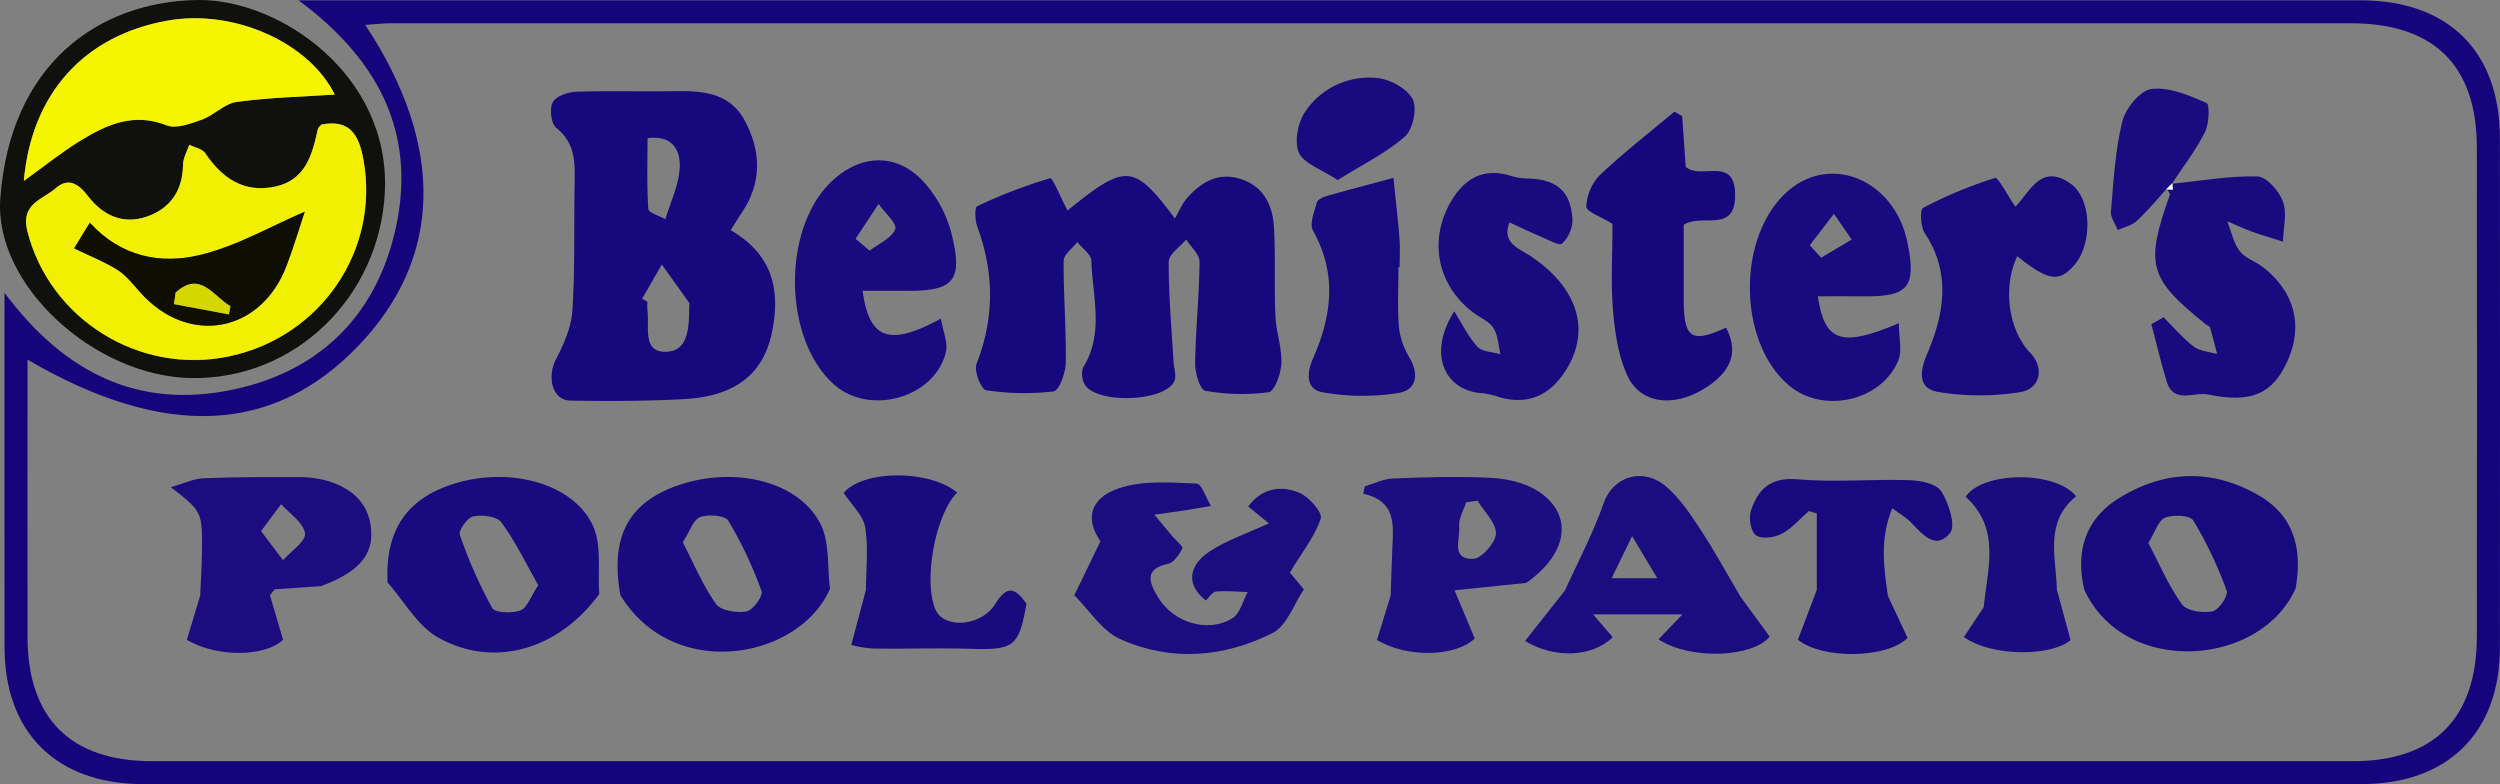
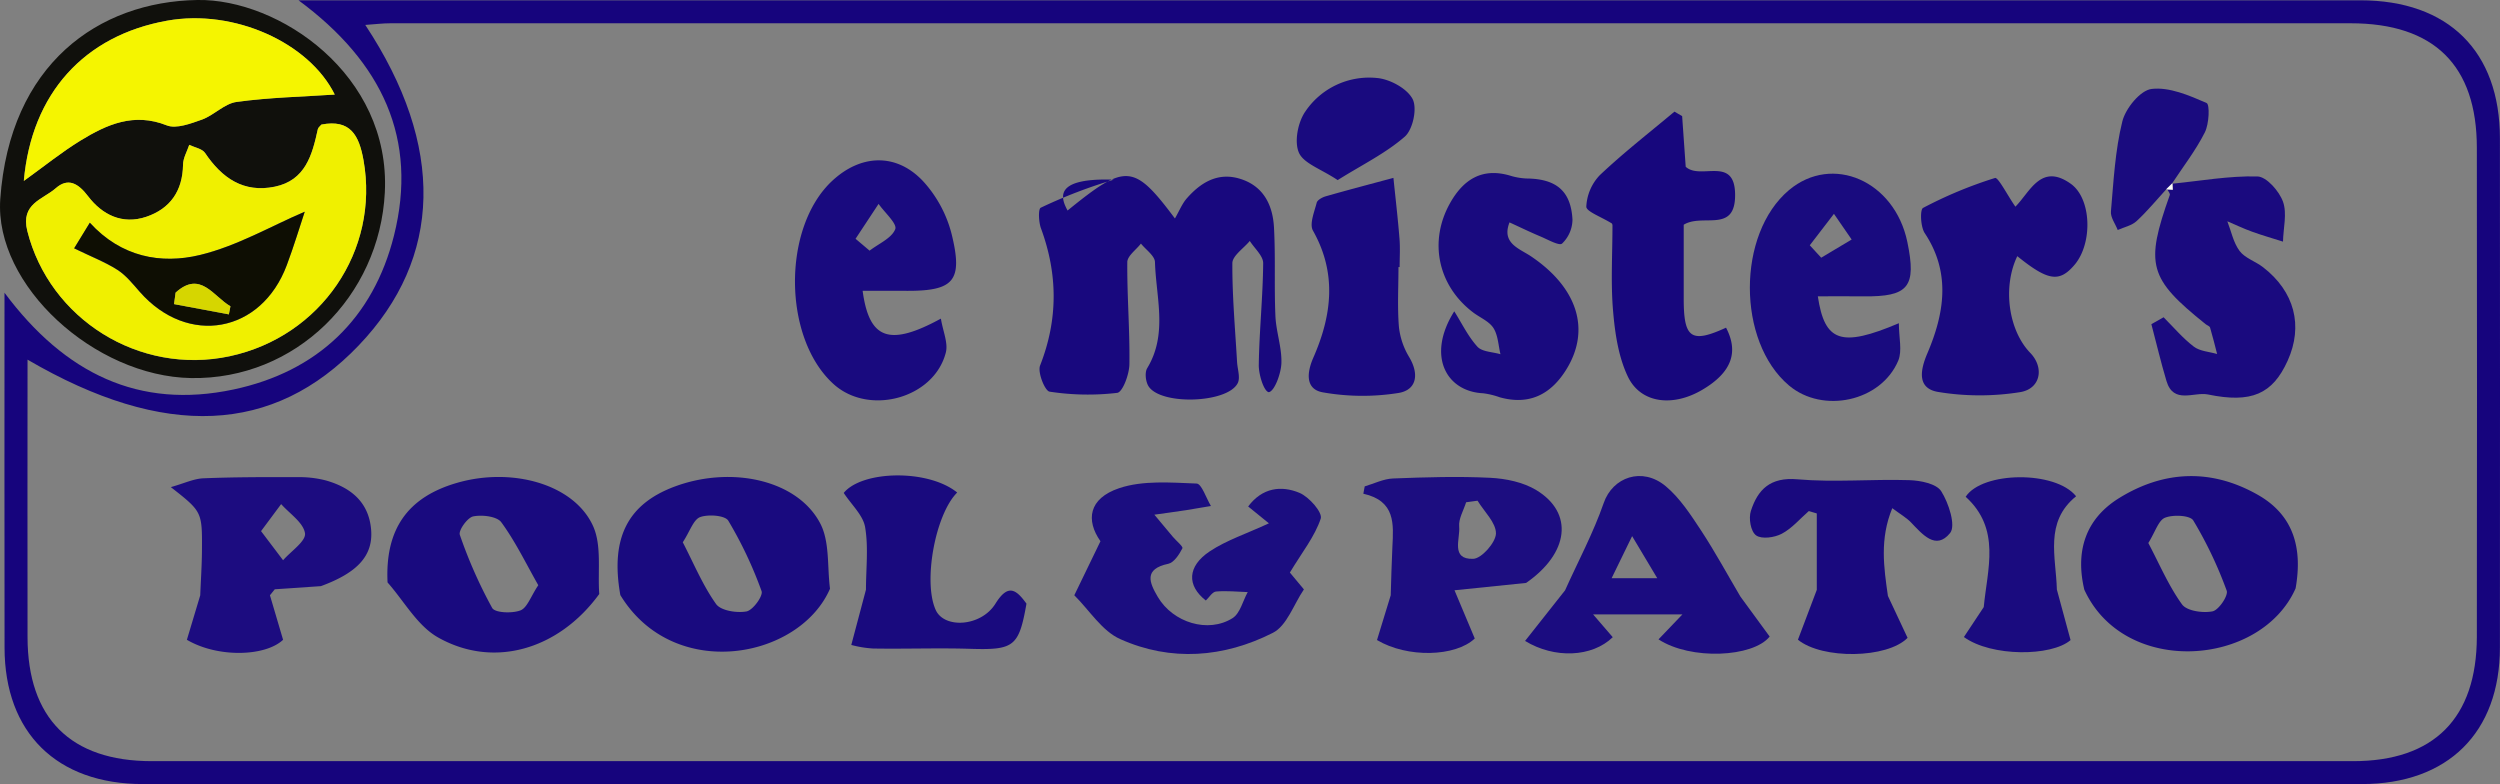
<svg xmlns="http://www.w3.org/2000/svg" viewBox="0 0 890.65 279.35">
  <rect x="0" y="0" width="890.65" height="279.35" fill="#808080" stroke="none" />
  <defs>
    <style>.cls-1{fill:#16047d;}.cls-2{fill:#10100c;}.cls-3{fill:#f0f000;}.cls-4{fill:#f5f500;}.cls-5{fill:#18087e;}.cls-6{fill:#1b0d80;}.cls-7{fill:#190a7f;}.cls-8{fill:#190b7f;}.cls-9{fill:#19097e;}.cls-10{fill:#18097e;}.cls-11{fill:#1a0a7f;}.cls-12{fill:#17077d;}.cls-13{fill:#1b0c80;}.cls-14{fill:#1c0c80;}.cls-15{fill:#1c0d80;}.cls-16{fill:#19097f;}.cls-17{fill:#190a7e;}.cls-18{fill:#1a0b7f;}.cls-19{fill:#f1eff5;}.cls-20{fill:#0e0e03;}.cls-21{fill:#fafafc;}.cls-22{fill:#d6d600;}</style>
  </defs>
  <g id="Layer_2" data-name="Layer 2">
    <g id="Layer_1-2" data-name="Layer 1">
      <path class="cls-1" d="M1.6,104.29c21.56,28.89,47.94,41.59,81.53,34.48,30-6.35,49.84-25.35,57.23-54.84,8.6-34.32-4.05-61.7-34-83.82H840.89c31.36,0,49.72,18.16,49.73,49.19q.06,90.66,0,181.34c0,30.34-18.55,48.68-49.21,48.69q-395.23,0-790.48,0c-30.73,0-49.27-18.29-49.31-48.58C1.56,189.37,1.6,148,1.6,104.29Zm8.21,23.84c0,33.74-.06,66.33,0,98.92.07,28.84,15.32,44.11,44.24,44.12q392.13,0,784.27,0c28.85,0,44-15.33,44.08-44.27q.11-87.1,0-174.2c0-29.4-15.22-44.41-45-44.41q-349.12,0-698.27,0c-2.83,0-5.66.36-9,.59,28.54,43.16,27.5,83-2.36,114.2C97.51,154.73,58.64,156.63,9.81,128.13Z" />
      <path class="cls-2" d="M68.1,134.69C33.71,134.12-2,101.65.09,71,3.45,22.83,35.09.57,70.33,0c29-.47,68.88,26.52,66.77,68.55C135.24,105.59,105.32,135.3,68.1,134.69Zm46.41-90.31c-.47.58-1.15,1-1.28,1.63-2,9.17-4.41,18.24-15.36,20.49-11.13,2.29-18.81-3.07-24.8-12-1-1.54-3.73-2-5.65-2.91-.78,2.36-2.17,4.71-2.21,7.08C65.07,68,60.73,74.33,52.1,77.24S36.38,76.49,31.43,70c-3.61-4.77-7.24-6.74-11.6-2.89-4.53,4-12.56,5.43-10.1,15.2,7.89,31.37,39.87,51.52,72.08,44.63,32.61-7,53.43-37.74,47.71-69.78C127.93,48.18,124.81,42.43,114.51,44.38Zm4.75-10.69c-9.1-18.44-35.85-30.63-59.8-26.31-29.37,5.29-48.21,25.81-51,57.08C15.83,59.18,22,54.17,28.7,50.07c9.38-5.74,19-10.06,30.73-5.4C62.83,46,68,44,72,42.59c4.33-1.58,8-5.71,12.34-6.28C96,34.73,107.91,34.45,119.26,33.69Z" />
      <path class="cls-3" d="M114.51,44.38c10.3-2,13.42,3.8,15,12.74,5.72,32-15.1,62.8-47.71,69.78C49.6,133.79,17.62,113.64,9.73,82.27c-2.46-9.77,5.57-11.21,10.1-15.2,4.36-3.85,8-1.88,11.6,2.89,5,6.53,12.17,10.15,20.67,7.28S65.07,68,65.21,58.7c0-2.37,1.43-4.72,2.21-7.08,1.92.94,4.62,1.37,5.65,2.91,6,8.9,13.67,14.26,24.8,12,10.95-2.25,13.36-11.32,15.36-20.49C113.36,45.43,114,45,114.51,44.38Zm-6,31.05c-11.8,5-24.08,12.23-37.33,15.42C57.36,94.19,43.18,91.61,32,79.34l-5.6,9.15c6.06,3,11,4.86,15.46,7.69,3.06,2,5.47,5,7.93,7.82,17.09,19.45,43.31,14.74,52.37-9.54C104.72,87.65,106.82,80.66,108.56,75.43Z" />
      <path class="cls-4" d="M119.26,33.69c-11.35.76-23.24,1-34.95,2.62C80,36.88,76.3,41,72,42.59,68,44,62.83,46,59.43,44.67,47.7,40,38.08,44.33,28.7,50.07,22,54.17,15.83,59.18,8.5,64.46c2.75-31.27,21.59-51.79,51-57.08C83.41,3.06,110.16,15.25,119.26,33.69Z" />
-       <path class="cls-5" d="M380.33,75c20.71-16.81,23.56-16.8,38.25,2.83,1.57-2.71,2.58-5.33,4.34-7.29,5-5.64,11.11-9.3,19-6.8,8.31,2.62,11.52,9.43,11.95,17.3.57,10.49.05,21,.51,31.53.24,5.64,2.33,11.25,2.13,16.82-.13,3.66-2.44,10-4.5,10.33a73.09,73.09,0,0,1-22.67-.52c-1.76-.3-3.61-6.33-3.56-9.7.18-12.1,1.46-24.17,1.57-36.27,0-2.62-3.1-5.27-4.77-7.91-2.18,2.64-6.19,5.27-6.21,7.91-.06,11.75,1,23.49,1.68,35.24.15,2.55,1.23,5.59.21,7.55-3.69,7.12-27.27,7.91-31.72,1.12-1.07-1.64-1.44-4.93-.51-6.49,7.38-12.18,3.14-25.16,2.77-37.79-.06-2.25-3.24-4.4-5-6.6-1.7,2.2-4.84,4.39-4.86,6.61-.1,12.13.93,24.27.75,36.4-.05,3.57-2.41,9.92-4.34,10.17a89.6,89.6,0,0,1-24.09-.43c-1.65-.23-4.35-6.87-3.38-9.33,6.43-16.4,6.33-32.5.3-48.88-.83-2.25-1-6.88-.07-7.32a179.43,179.43,0,0,1,26.05-10C375,63.29,378,70.67,380.33,75Z" />
-       <path class="cls-5" d="M260.31,82c15.25,8.83,17.76,21.68,14.69,36.51-3.47,16.74-15.62,22.78-31.05,23.66-13.55.77-27.17.76-40.75.55-6.39-.1-8.46-8.33-5.09-14.79,2.8-5.37,5.44-11.43,5.82-17.34.95-14.86.51-29.82.78-44.73.14-7.52.46-14.7-6.5-20.29-1.87-1.49-2.5-6.75-1.32-9.1,1.08-2.15,5.35-3.67,8.27-3.77,11.91-.41,23.84,0,35.75-.23,10-.15,19.37.8,24.59,10.81,5.57,10.67,5.93,21.39-.82,31.85C263.42,77.05,262.19,79,260.31,82Zm-31.54,24.44,1.88,1.06a21.58,21.58,0,0,0,0,3c.82,5.83-2.08,15.38,7.06,14.81,7.91-.5,7.74-9.61,7.84-16.41,0-.33.11-.76,0-1-3.24-4.57-6.52-9.12-9.78-13.67Zm1.92-57.19c0,8.48-.28,16.87.28,25.2.1,1.35,4,2.43,6.08,3.64,1.82-6.15,4.83-12.24,5.11-18.46C242.41,54.15,240.1,48,230.69,49.23Z" />
+       <path class="cls-5" d="M380.33,75c20.71-16.81,23.56-16.8,38.25,2.83,1.57-2.71,2.58-5.33,4.34-7.29,5-5.64,11.11-9.3,19-6.8,8.31,2.62,11.52,9.43,11.95,17.3.57,10.49.05,21,.51,31.53.24,5.64,2.33,11.25,2.13,16.82-.13,3.66-2.44,10-4.5,10.33c-1.76-.3-3.61-6.33-3.56-9.7.18-12.1,1.46-24.17,1.57-36.27,0-2.62-3.1-5.27-4.77-7.91-2.18,2.64-6.19,5.27-6.21,7.91-.06,11.75,1,23.49,1.68,35.24.15,2.55,1.23,5.59.21,7.55-3.69,7.12-27.27,7.91-31.72,1.12-1.07-1.64-1.44-4.93-.51-6.49,7.38-12.18,3.14-25.16,2.77-37.79-.06-2.25-3.24-4.4-5-6.6-1.7,2.2-4.84,4.39-4.86,6.61-.1,12.13.93,24.27.75,36.4-.05,3.57-2.41,9.92-4.34,10.17a89.6,89.6,0,0,1-24.09-.43c-1.65-.23-4.35-6.87-3.38-9.33,6.43-16.4,6.33-32.5.3-48.88-.83-2.25-1-6.88-.07-7.32a179.43,179.43,0,0,1,26.05-10C375,63.29,378,70.67,380.33,75Z" />
      <path class="cls-6" d="M382.73,212.07l9.32-19.25c-5.23-7.42-4.29-15.22,6.67-18.9,8.46-2.84,18.36-2,27.58-1.65,1.8.06,3.41,5.2,5.11,8-2.92.5-5.84,1-8.76,1.47-3.8.58-7.6,1.09-11.4,1.62q3.27,3.93,6.56,7.85c1.2,1.43,3.75,3.49,3.43,4.13-1.11,2.18-3,5.08-5,5.51-8.89,1.88-6.75,6.74-3.74,11.85,5.4,9.13,17.95,13,26.62,7.51,2.68-1.7,3.64-6.1,5.39-9.27-3.77-.12-7.57-.54-11.29-.2-1.32.12-2.46,2.11-3.63,3.2-6.81-5.33-6.64-12.14,1.37-17.5,6-4,13.24-6.34,21.1-10l-7.39-6c5-6.71,11.8-7.58,18.32-4.84,3.4,1.43,8.24,7,7.54,9.15-2.14,6.41-6.65,12-11,19.23l5,6c-3.63,5.31-6.07,13-11.11,15.5-17.38,8.81-36.27,10.31-54.3,2.22C392.62,224.84,388.14,217.43,382.73,212.07Z" />
      <path class="cls-7" d="M307.32,103.61c2.33,17.17,9.37,20,27.88,9.9.74,4.54,2.63,8.66,1.76,12.08-4.17,16.32-27.32,22.65-39.95,11.28-18.15-16.34-18.44-55.76-.53-72.44,10.32-9.61,23.1-10,32.63.4A44,44,0,0,1,339,83.28c4.18,16.93.83,20.47-16.51,20.33C317.48,103.57,312.46,103.61,307.32,103.61ZM304.8,85.07l5,4.23c3.22-2.49,7.87-4.42,9.14-7.66.76-1.93-3.78-5.92-5.94-9Z" />
      <path class="cls-8" d="M647.62,105.57c2.44,16.17,8.22,18.34,28.87,9.58,0,5.16,1.26,9.82-.22,13.34-6.15,14.58-26.89,19-38.94,8.83-18.56-15.68-18.57-53.95,0-69.58,15.47-13,37.66-3.31,42.18,18.47,3.32,16,.45,19.55-15.62,19.37C658.48,105.51,653.11,105.57,647.62,105.57Zm-2.87-18.18q2,2.2,4.07,4.42l10.85-6.48-6.31-9.15Z" />
      <path class="cls-7" d="M138.07,207.5c-.91-18.88,7.08-30.36,24.72-35.47,19.53-5.67,41.61.37,48.45,15.28,3.21,7,1.65,16.14,2.25,24.31C199.11,231.4,175.84,238.38,155.9,227,148.62,222.81,143.94,214.13,138.07,207.5Zm53.71,1c-4.37-7.68-8.13-15.52-13.18-22.43-1.56-2.13-6.84-2.73-10-2.1-2.06.41-5.33,5-4.78,6.57a166.11,166.11,0,0,0,11.53,26.06c1,1.75,7.12,2,10.09.85C187.84,216.5,189.08,212.5,191.78,208.47Z" />
      <path class="cls-7" d="M221,212c-3.56-20.11,2.47-32.26,19.1-38.56,20.27-7.66,43.93-2.56,52.1,13,3.46,6.57,2.47,15.46,3.5,23.29C284.82,234.82,240,243.21,221,212Zm22.24-18.82c3.9,7.51,7.1,15.31,11.86,22,1.69,2.39,7.38,3.28,10.84,2.65,2.29-.42,6-5.55,5.38-7.23a144.28,144.28,0,0,0-11.86-25.1c-1.15-1.89-7.07-2.34-10-1.29C247.06,185.08,245.85,189.19,243.25,193.19Z" />
      <path class="cls-9" d="M718,73.63c5.21-5.2,9.11-15.73,19.74-8.15,7.43,5.29,7.85,21.2,1.34,28.86-5.42,6.37-9.44,5.76-20.4-3.08-5.27,10.94-3.2,26.37,4.63,34.47,5.08,5.27,3.69,12.89-3.78,14a91.07,91.07,0,0,1-29.15-.11c-7-1.24-6.62-7-3.75-13.71,6-14.07,8.53-28.62-.92-42.85-1.52-2.29-1.74-8.43-.58-9a151.81,151.81,0,0,1,25.6-10.65C711.87,63.06,715.11,69.48,718,73.63Z" />
      <path class="cls-10" d="M742.56,210.08c-3.25-13.68.39-25.21,12.44-32.66,16-9.87,32.86-10.53,49.4-1.12,13.07,7.43,15.88,19.45,13.43,33.32C805.43,237.61,756.82,241.2,742.56,210.08Zm22.8-16.63c3.94,7.45,7.2,15.21,12,21.86,1.71,2.36,7.41,3.17,10.86,2.49,2.21-.43,5.71-5.63,5.06-7.38a144.56,144.56,0,0,0-11.9-25c-1.12-1.83-7.1-2.14-10-1C769,185.29,767.89,189.39,765.36,193.45Z" />
      <path class="cls-7" d="M518.1,110.91c2.69,4.26,4.91,8.94,8.25,12.61,1.68,1.84,5.41,1.84,8.21,2.68-.77-3.16-.85-6.75-2.51-9.34-1.54-2.4-4.79-3.7-7.23-5.55-12.54-9.5-15.92-25.29-8.19-39,4.63-8.21,11.22-12.64,21.16-9.8a23.25,23.25,0,0,0,6,1.08c10.59.09,15.89,4.4,16.42,14.68a12,12,0,0,1-3.7,8.5c-1,.91-5.12-1.44-7.73-2.54-3.72-1.56-7.35-3.33-11-5-2.95,7.49,3.58,9.33,7.72,12.13,16.59,11.21,21.36,26.29,12.35,40.54-5.5,8.71-13.14,12.53-23.51,9.65a28.16,28.16,0,0,0-5.93-1.44C515.07,139.47,508.22,126.57,518.1,110.91Z" />
      <path class="cls-11" d="M773.77,65.46c10.16-1,20.34-2.86,30.47-2.6,3.23.09,7.75,5.22,9.1,9,1.51,4.2.1,9.43,0,14.22-3.67-1.17-7.38-2.22-11-3.53-3-1.08-5.89-2.46-8.83-3.71,1.4,3.57,2.15,7.62,4.38,10.58,1.91,2.55,5.63,3.68,8.31,5.75,11.26,8.68,14.43,20.9,8.79,33.36-5.37,11.85-12.88,15.22-28.4,12-5-1-12.25,3.58-14.76-4.79-2-6.69-3.6-13.5-5.38-20.25l4.35-2.46c3.55,3.54,6.82,7.45,10.77,10.46,2.17,1.66,5.5,1.8,8.3,2.63-.82-3.15-1.58-6.31-2.51-9.43-.16-.51-1.06-.79-1.59-1.21-20.28-16.29-21.6-21.13-12.76-46,.2-.55-.67-1.48-1-2.24l-.22.23,2.35.14-.12-2.34Z" />
      <path class="cls-12" d="M574.24,79.61c-3.83-2.39-9.16-4.26-9.1-6a17.42,17.42,0,0,1,4.79-11.19c8.45-8,17.68-15.16,26.61-22.65l2.74,1.59c.43,6.12.86,12.24,1.27,18.05,5.28,4.88,17.54-4.14,17.6,10,.06,13.85-11.52,6.49-18.31,10.65,0,8.36,0,17.4,0,26.44,0,14.09,2.7,15.89,15.08,10.24,4.62,8.81,1.89,16-8.38,22.08-10.55,6.27-22.06,4.93-26.63-4.72-3.35-7.07-4.57-15.45-5.24-23.38-.86-10.09-.2-20.3-.21-30.46A1.44,1.44,0,0,0,574.24,79.61Z" />
      <path class="cls-13" d="M557.57,210.31c4.66-10.36,10.07-20.45,13.78-31.14,3.16-9.14,13.65-13,22.1-5.94,5.07,4.25,8.89,10.17,12.59,15.78,5,7.62,9.35,15.66,14,23.53l10.42,14.24c-5.93,7.4-28.09,8.51-39.6,1l8.51-8.89H567.56l7,8.12c-7.43,7.19-20.78,7.7-31.24,1.33Q550.48,219.33,557.57,210.31ZM581.46,191,574.15,206h16.27Z" />
      <path class="cls-14" d="M71.34,212.08c.21-5.39.58-10.78.61-16.18.09-13.65,0-13.65-11.09-22.36,4.85-1.37,8.19-3,11.6-3.14,11.19-.45,22.4-.45,33.61-.41a37.52,37.52,0,0,1,10.09,1.19c8.81,2.52,15.2,7.66,16.05,17.44.81,9.26-4.77,15.4-17.89,20.2l-16.43,1.12-1.72,2.13c1.45,4.93,2.91,9.85,4.68,15.86-6.36,6-23.33,6.45-34.27,0ZM93,189.22l7.85,10.37c2.81-3.22,8.19-6.8,7.81-9.58-.53-3.79-5.46-7-8.5-10.42Z" />
      <path class="cls-15" d="M495.46,212.07c.19-5.73.3-11.46.59-17.18.41-8.17,1.17-16.42-10.35-19l.49-2.61c3.37-1,6.71-2.69,10.11-2.82,11.54-.45,23.12-.81,34.63-.24,5.55.28,11.7,1.55,16.37,4.37,13.47,8.14,11.66,22.49-3.61,33.08l-25.51,2.62c2.63,6.27,4.84,11.52,7.22,17.18-6.88,6.54-24,7-34.83.55C492.27,222.44,493.86,217.26,495.46,212.07Zm30.93-33.69-4.07.56c-.9,2.9-2.75,5.9-2.47,8.69.41,4.28-3.13,11.73,5,11.46,3-.1,8-5.81,8.1-9C533,186.21,528.77,182.28,526.39,178.38Z" />
      <path class="cls-9" d="M647.25,210.14V182.92l-2.84-.85c-3.18,2.77-6,6.17-9.65,8.09-2.57,1.36-7.12,2-9.11.59s-2.72-6.11-1.89-8.7c2.46-7.65,6.91-12.14,16.59-11.29,13.18,1.15,26.56-.12,39.84.3,4,.12,9.68,1.26,11.39,3.95,2.67,4.2,5.28,12.27,3.16,14.89-5.13,6.32-9.91.37-14-3.85-1.56-1.61-3.6-2.77-6.6-5-4.53,11-3,21.15-1.55,31.27l7,14.92c-7.23,7.39-30.37,7.75-39.06.67C643,221.42,645.11,215.78,647.25,210.14Z" />
      <path class="cls-16" d="M498.22,95.14c0,7.11-.41,14.26.16,21.33a26.21,26.21,0,0,0,3.67,10.77c3.57,6,2.73,11.68-3.82,12.76a81.24,81.24,0,0,1-27-.23c-6.1-1.1-5.79-6.8-3.32-12.4,6.58-15,8.43-30-.15-45.2-1.33-2.36.49-6.65,1.32-9.93.25-1,2-1.95,3.22-2.3,8-2.29,16.08-4.4,24.12-6.57.74,7.2,1.58,14.39,2.16,21.6.28,3.37.05,6.78.05,10.17Z" />
      <path class="cls-17" d="M308.51,210.06c0-7.43.92-15-.3-22.24-.72-4.25-4.81-7.93-7.62-12.21,6.52-8,30-8.58,40.42-.14-7.81,7.76-12.21,31.81-7.65,41.84,3.07,6.76,16.2,5.95,21.28-2.25,4.5-7.23,7.38-5.07,11.05,0-2.69,15.37-4.47,16.57-20.11,16.09-11.51-.36-23,.09-34.55-.11a38.84,38.84,0,0,1-7.75-1.27C305.26,222.31,306.89,216.19,308.51,210.06Z" />
      <path class="cls-18" d="M706.73,216.28c1.29-13.61,6.2-27.82-6.44-39.3,5.94-9.09,32-9.4,39.34-.18-11.35,9.2-7.14,21.62-6.85,33.24,1.52,5.64,3.05,11.27,4.88,18-6.81,5.87-28.22,6-38-1.09Z" />
      <path class="cls-18" d="M771.93,67.23c-3.55,3.88-6.91,8-10.75,11.54-1.73,1.6-4.45,2.15-6.72,3.17-.85-2.2-2.6-4.47-2.42-6.58.94-10.76,1.48-21.7,4.06-32.1,1.15-4.64,6.4-11.09,10.42-11.57,6.32-.76,13.4,2.3,19.59,5,1.21.52.91,7.45-.61,10.46-3.24,6.43-7.74,12.22-11.73,18.28l.17-.2-2.23,2.2Z" />
      <path class="cls-7" d="M476.56,64.16c-6-4-12.16-5.93-13.83-9.81S462.37,43.6,465,39.78a27.42,27.42,0,0,1,25.47-12c4.61.37,10.77,3.69,12.77,7.48,1.73,3.26.14,10.86-2.77,13.42C493.66,54.62,485.21,58.73,476.56,64.16Z" />
      <path class="cls-19" d="M96.17,212.07l1.72-2.13Z" />
      <path class="cls-20" d="M108.56,75.43c-1.74,5.23-3.84,12.22-6.38,19-9.06,24.28-35.28,29-52.37,9.54-2.46-2.79-4.87-5.86-7.93-7.82-4.41-2.83-9.4-4.74-15.46-7.69L32,79.34C43.18,91.61,57.36,94.19,71.23,90.85,84.48,87.66,96.76,80.47,108.56,75.43Zm-46,28.82L62,108.34,81.53,112l.57-2.89C76,105.65,71.41,96.19,62.56,104.25Z" />
      <path class="cls-21" d="M771.71,67.46l2.23-2.2.12,2.34Z" />
      <path class="cls-22" d="M62.56,104.25c8.85-8.06,13.47,1.4,19.54,4.86L81.53,112,62,108.34Z" />
    </g>
  </g>
</svg>